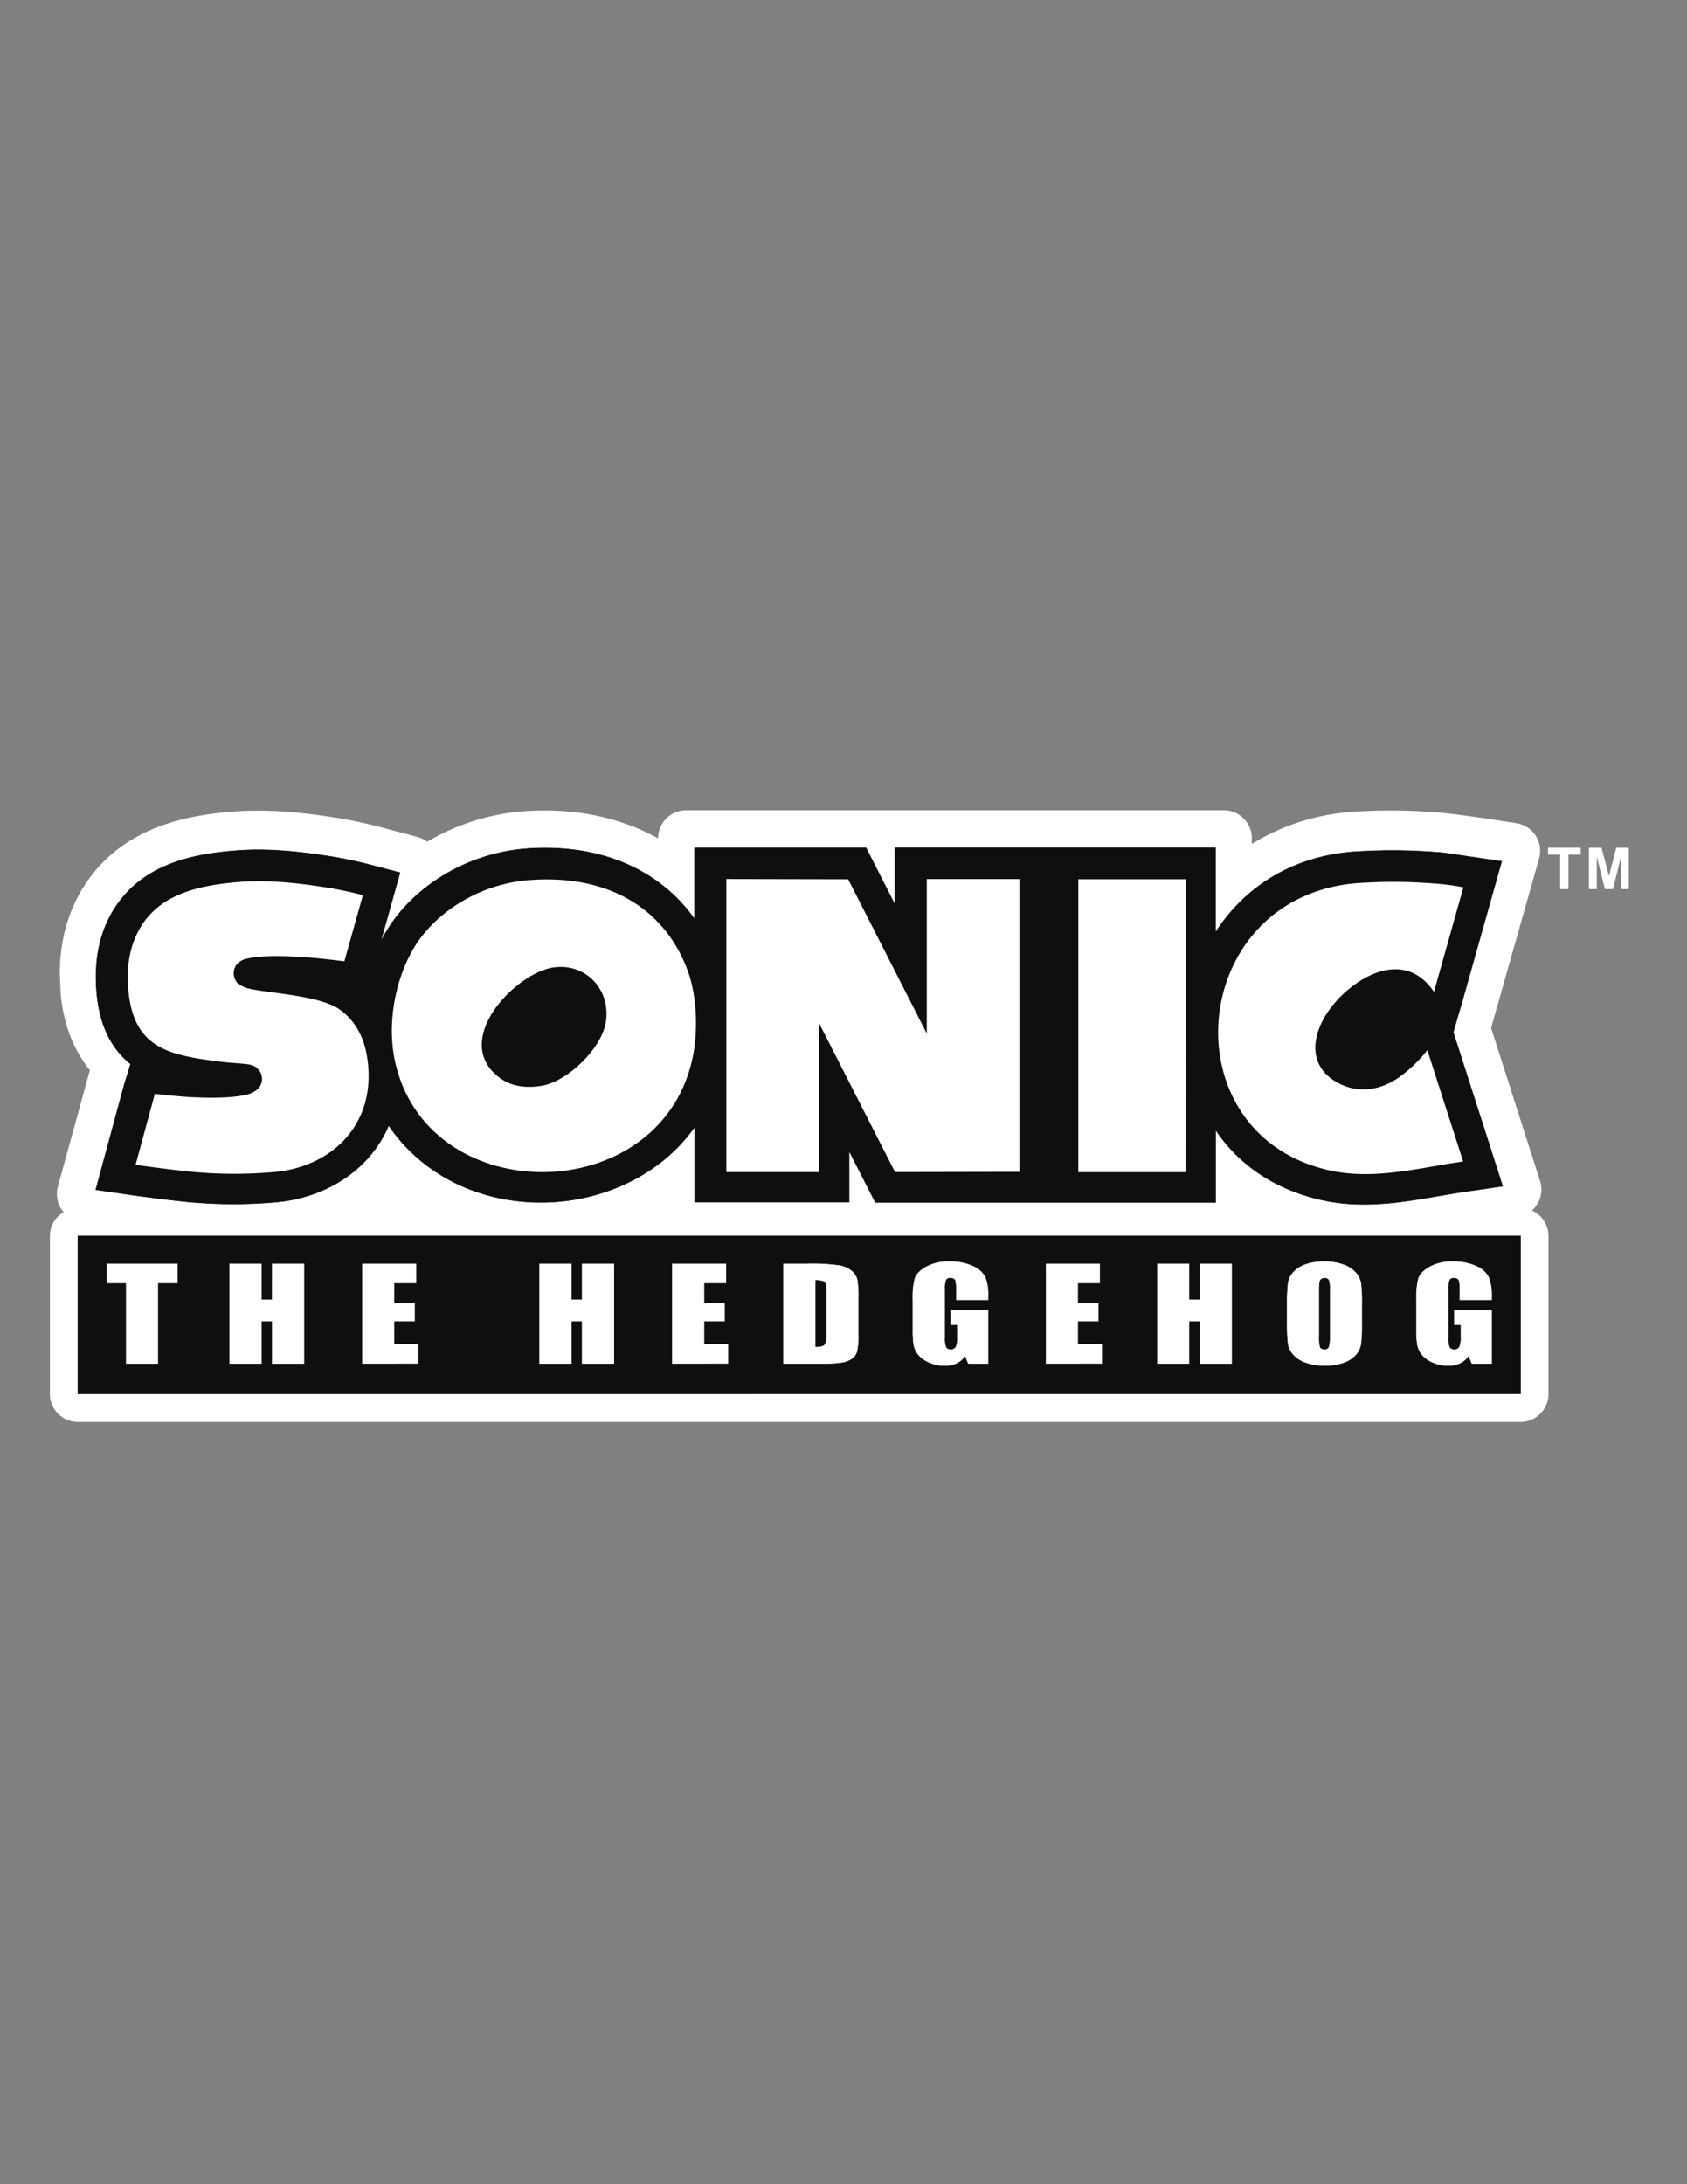
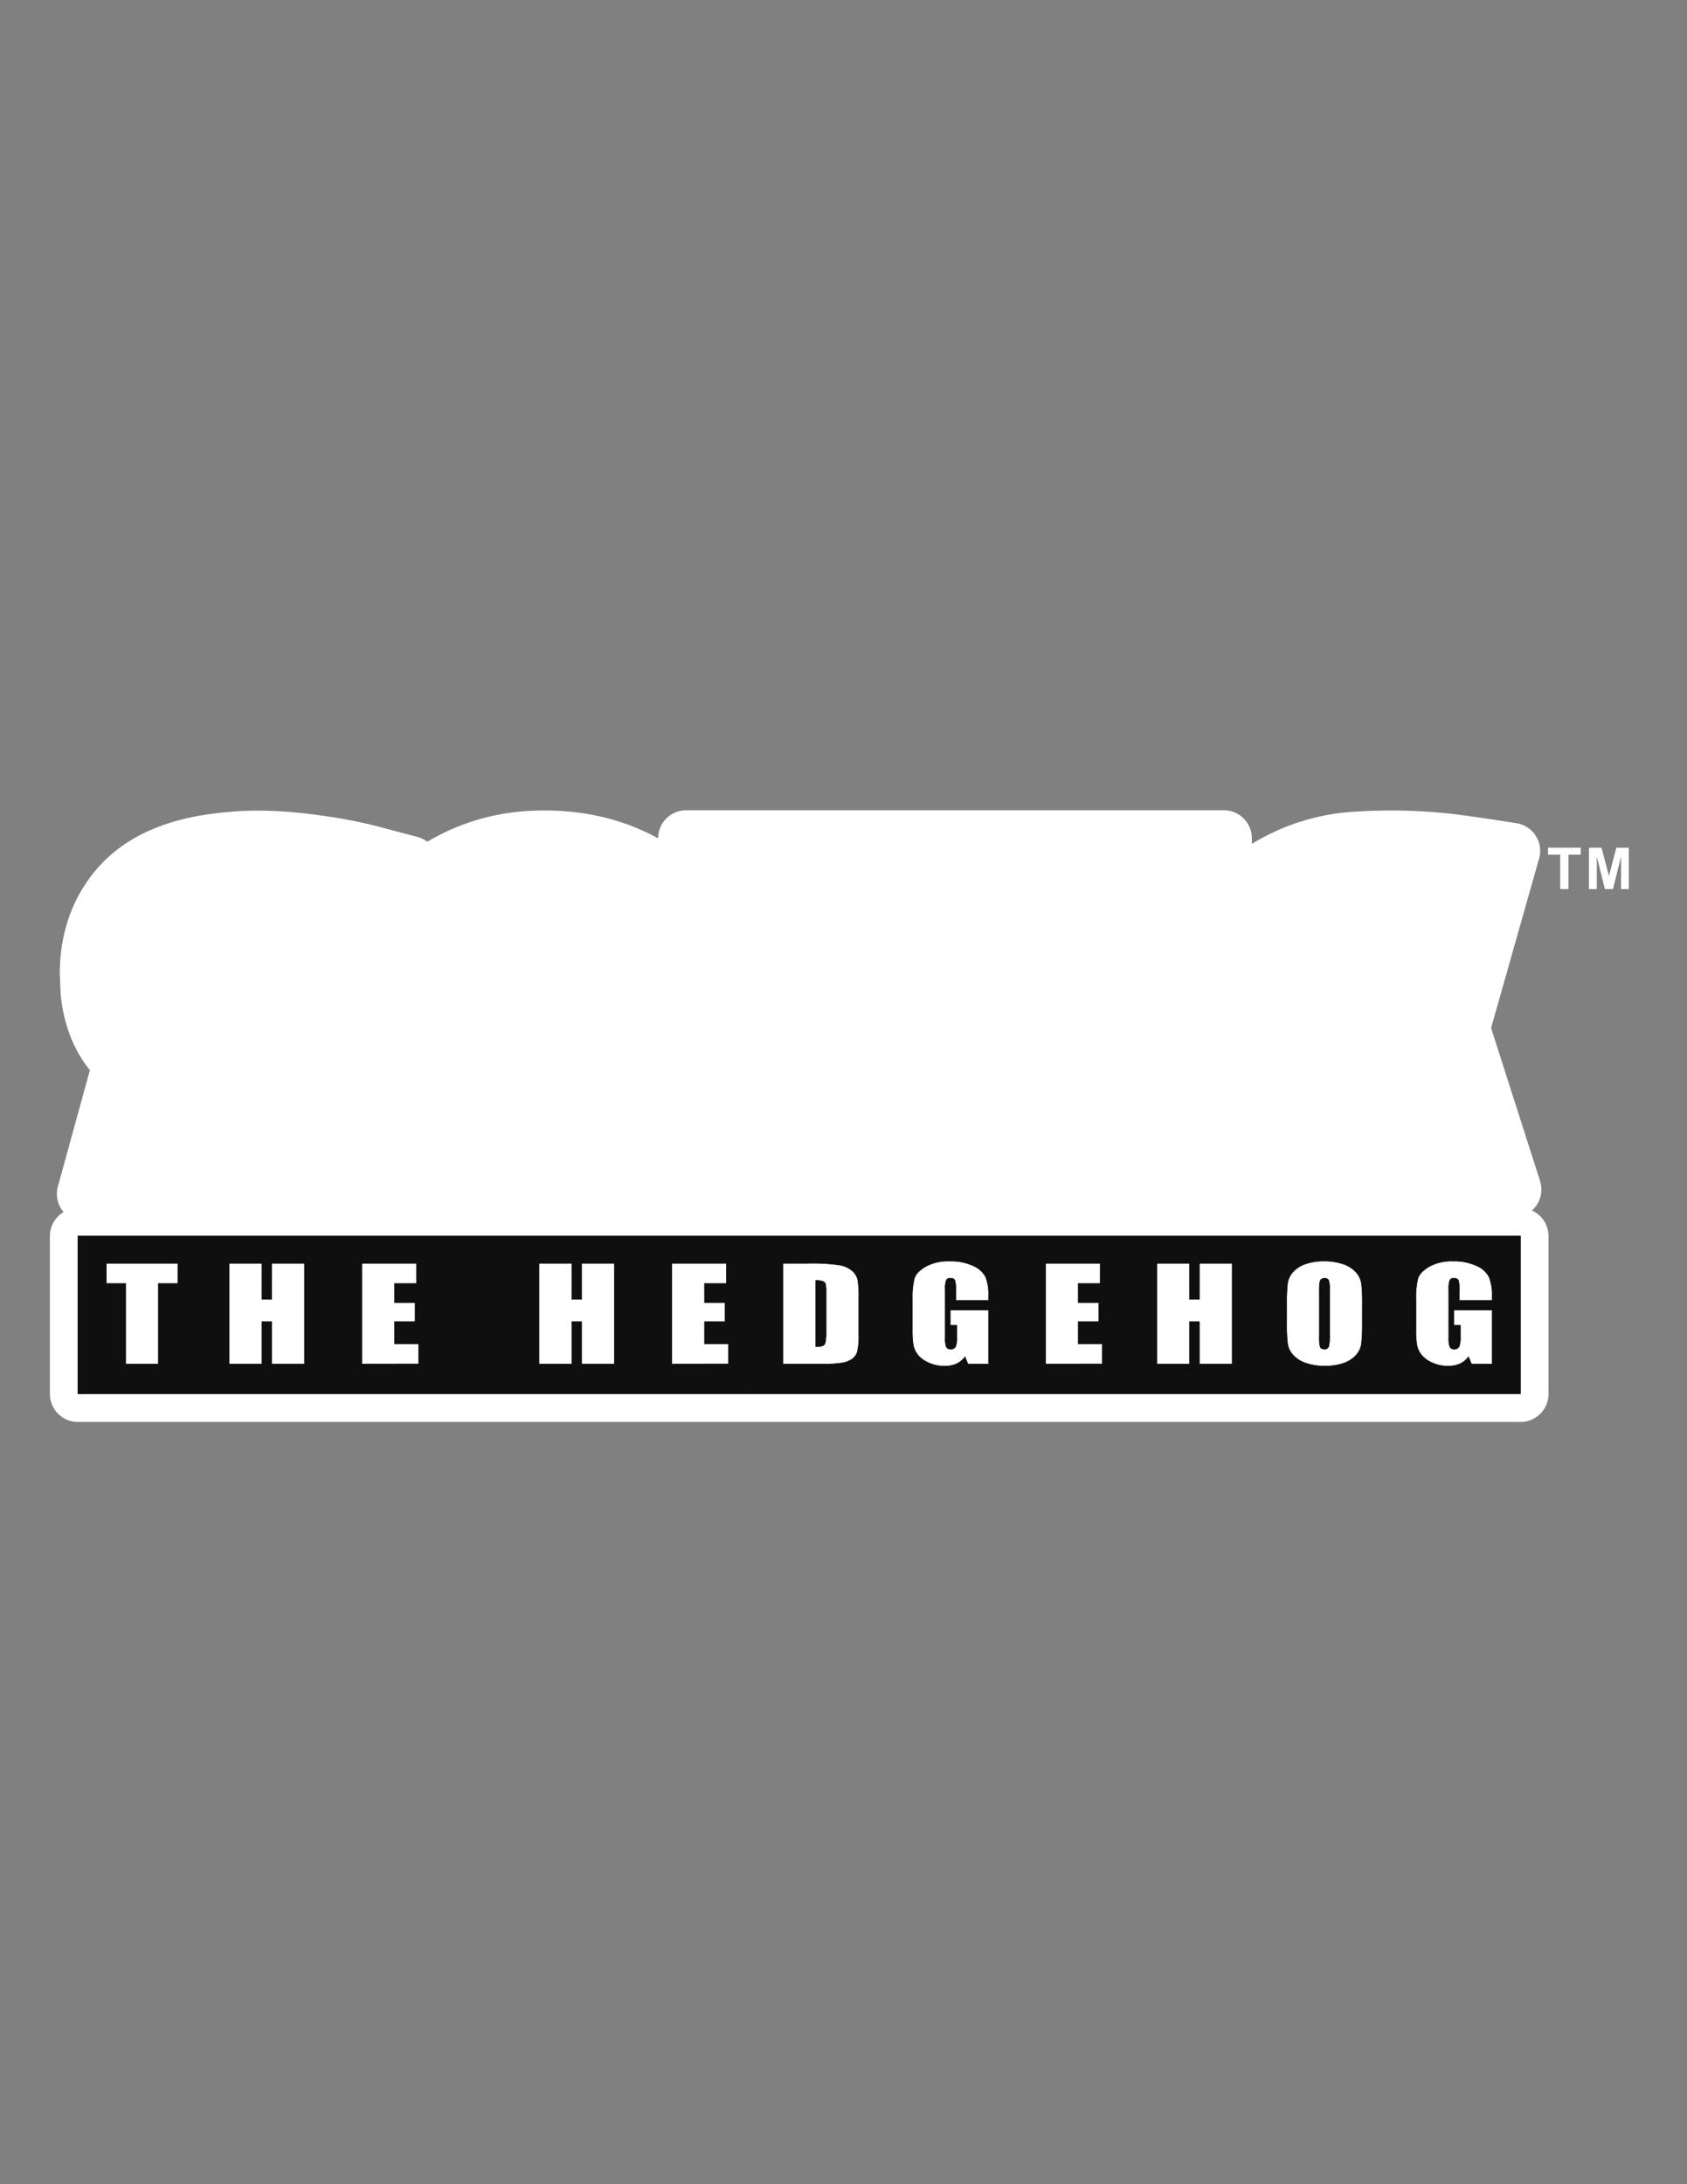
<svg xmlns="http://www.w3.org/2000/svg" id="Layer_1" data-name="Layer 1" viewBox="0 0 612 792">
  <rect x="0" y="0" width="612" height="792" fill="#808080" stroke="none" />
  <defs>
    <style>.cls-1,.cls-3{fill:#fff}.cls-2{fill:#0e0f0e}.cls-2,.cls-3{stroke:#0e0f0e;stroke-width:.2px}</style>
  </defs>
  <path class="cls-1" d="M555.73 438.93a9.88 9.88 0 001.9-2.22 10.16 10.16 0 001.55-5.39 10 10 0 00-.49-3.1l-17.76-55.48c1.53-5.36 17.42-61.46 17.42-61.46a10.06 10.06 0 00.38-2.77 10.13 10.13 0 00-8.56-10c-.65-.11-15.94-2.54-23.82-3.44a200.84 200.84 0 00-37-.6A79.93 79.93 0 00454.14 306v-2A10.14 10.14 0 00444 293.81H248.9A10.16 10.16 0 00238.74 304c-13.85-7.7-30.51-11.17-48.69-9.84A80.52 80.52 0 00155 305.22a10.06 10.06 0 00-3.55-1.74l-13.95-3.7c-.79-.21-8.08-2.12-16.46-3.41-9.76-1.51-22.65-3.11-35.77-2.14-16 1.17-39 5-53 24.47-7 9.69-10.58 21.31-10.58 34.51l.28 6.42v.43c1 11.23 4.66 20.55 10.64 28 0 .08-.15.51-.15.51L21 430.24a9.78 9.78 0 00-.36 2.68 10.12 10.12 0 001.66 5.57 8.42 8.42 0 00.8 1 10.14 10.14 0 00-5 8.73v57.24a10.15 10.15 0 0010.16 10.15h523.33a10.15 10.15 0 0010.16-10.15v-57.27a10.14 10.14 0 00-6.02-9.26z" />
  <path class="cls-2" d="M28.26 448.19h523.33v57.23H28.26z" />
  <path class="cls-3" d="M38.56 458.08h26v7.31h-7.1v29.2H45.58v-29.2h-7zM98.58 458.08h11.86v36.51H98.58v-15.33H95v15.33H83.13v-36.51H95v13.05h3.56zM131.26 494.59v-36.51h19.82v7.31h-7.93v6.92h7.42v6.95h-7.42v8h8.71v7.3zM211 458.08h11.88v36.51H211v-15.33h-3.55v15.33h-11.89v-36.51h11.89v13.05H211zM243.7 494.59v-36.51h19.81v7.31h-7.93v6.92H263v6.95h-7.42v8h8.72v7.3zM298.59 464.65a1.58 1.58 0 01.9 1 15.32 15.32 0 01.2 3.18v14.19q0 3.65-.6 4.47c-.39.55-1.45.82-3.16.82v-24a7.2 7.2 0 012.66.34zm.44 29.94a40 40 0 006.39-.37 9.5 9.5 0 003.56-1.31 5 5 0 002-2.59 24.21 24.21 0 00.57-6.58V471a38.46 38.46 0 00-.39-7 6.13 6.13 0 00-2-3.21 9.59 9.59 0 00-4.62-2.08 69 69 0 00-11.64-.63h-8.89v36.51zM358.63 469.94v1.58h-11.88v-3.31a13.54 13.54 0 00-.33-3.93c-.23-.52-.77-.79-1.62-.79a1.59 1.59 0 00-1.5.68 9 9 0 00-.39 3.47v17.52a8.54 8.54 0 00.39 3.24 1.62 1.62 0 001.59.78 1.79 1.79 0 001.76-.88 8.36 8.36 0 00.47-3.43v-4.33h-2.4V475h13.91v19.59h-7.48l-1.09-2.59a7.74 7.74 0 01-3.07 2.53 10.29 10.29 0 01-4.35.85 13.68 13.68 0 01-5.64-1.18 10.21 10.21 0 01-4-2.88 8.13 8.13 0 01-1.69-3.6 34 34 0 01-.34-5.64v-10.86a28.87 28.87 0 01.71-7.6c.47-1.57 1.82-3 4.05-4.33a16.81 16.81 0 018.65-2 19.38 19.38 0 018.72 1.71 9 9 0 014.49 4.07 17.41 17.41 0 011.04 6.87zM379.29 494.59v-36.51h19.81v7.31h-7.93v6.92h7.42v6.95h-7.42v8h8.71v7.3zM435.1 458.08H447v36.51h-11.9v-15.33h-3.56v15.33h-11.88v-36.51h11.88v13.05h3.56zM482 488.32a1.47 1.47 0 01-1.55.86c-.8 0-1.3-.25-1.51-.74a13.35 13.35 0 01-.33-3.93v-17c0-1.89.17-3 .5-3.4a1.74 1.74 0 011.43-.58 1.44 1.44 0 011.44.71 9 9 0 01.36 3.27v16.77a14.72 14.72 0 01-.34 4.04zm11.88-23a7.85 7.85 0 00-2.11-4.18 11 11 0 00-4.71-2.87 21 21 0 00-6.59-1 20.74 20.74 0 00-6.77 1 10.86 10.86 0 00-4.61 2.92 7.8 7.8 0 00-2 4.18 65.28 65.28 0 00-.32 7.79v6.25a60.73 60.73 0 00.34 7.89 7.79 7.79 0 002.11 4.17 10.94 10.94 0 004.71 2.88 20.94 20.94 0 006.58 1 20.39 20.39 0 006.77-1 10.81 10.81 0 004.62-2.9 7.94 7.94 0 002-4.18 65.48 65.48 0 00.32-7.8v-6.25a60.73 60.73 0 00-.33-7.9zM541.3 469.94v1.58h-11.88v-3.31a13.4 13.4 0 00-.34-3.93c-.23-.52-.76-.79-1.61-.79a1.56 1.56 0 00-1.5.68 8.91 8.91 0 00-.4 3.47v17.52a8.48 8.48 0 00.4 3.24 1.59 1.59 0 001.58.78 1.78 1.78 0 001.76-.88 8.32 8.32 0 00.48-3.43v-4.33h-2.41V475h13.92v19.59h-7.48l-1.1-2.61a7.67 7.67 0 01-3.07 2.53 10.28 10.28 0 01-4.36.85 13.73 13.73 0 01-5.6-1.16 10.37 10.37 0 01-4-2.88 8.11 8.11 0 01-1.68-3.6 33.8 33.8 0 01-.35-5.64v-10.86a29.31 29.31 0 01.71-7.6c.47-1.57 1.82-3 4.05-4.33a16.81 16.81 0 018.65-2 19.46 19.46 0 018.67 1.72 8.92 8.92 0 014.48 4.07 17.39 17.39 0 011.08 6.86z" />
-   <path class="cls-2" d="M541.08 417.53s-13.66-42.53-13.89-43.24c1.71-5.86 3.44-11.83 3.44-11.83l14.13-50.12-12.11-1.79-8.65-1.27a204.5 204.5 0 00-33.48-.36c-23.49 2-39.9 14.07-49.58 29.22v-30.72H324.65V328l-10.48-20.56h-62.23v25.82c-12.76-18.09-34.48-27.46-60.91-25.52-21.27 1.54-41.4 13.61-51.29 30.74-.58 1-1.16 2.08-1.71 3.2l7.06-25.24-11-2.9c-.3-.08-7.27-1.91-15.08-3.12-9.07-1.4-21-2.89-32.79-2-14.54 1.07-32.62 4.19-43.31 19-5.37 7.42-8.08 16.41-8.08 26.79 0 1.86.08 3.77.25 5.72 1.14 12.8 5.91 20.75 12.3 25.88-.61 2-2.34 7.63-2.34 7.63L34.75 431.4l12.53 1.81c.45.07 11.36 1.63 20.7 2.57a175.32 175.32 0 0031.37.18c14.66-1.11 27.76-7.73 35.93-18.18a43.14 43.14 0 005.73-9.7c11.75 17.41 32.32 28.11 56 27.91 19.89-.16 41.92-8.83 55-27.37v27.29h56v-18.65c2.3 4.52 9.56 18.74 9.56 18.74h123.4v-26.34c8 12 20.83 21.63 39.12 25.57 14.64 3.15 29.14.63 41.93-1.6l7.94-1.32 15.15-2.19z" />
-   <path class="cls-1" d="M491.87 320.27a190.06 190.06 0 0131.41.35c3.4.33 7.61 1.13 7.61 1.13l-10.68 37.89s-1.11-1.55-1.7-2.22c-8.76-10.19-21.27-5.93-30.62 2.46-11 9.88-15.85 25-3.19 32.4 7.22 4.23 15.84 3.6 23.56-2.16a51.12 51.12 0 008.38-7.89c.4-.48 1.16-1.46 1.16-1.46l13 40.39-2.17.32c-13.92 2.09-30.41 6.37-45.86 3-59.15-12.7-52.31-98.86 9.1-104.21zM87.47 319.77c10.74-.79 21.78.62 30.25 1.93 7.32 1.12 13.93 2.88 13.93 2.88l-6.72 24s-7.2-.94-12.7-1.37c-8-.62-17.4-.9-22.59.4a6.66 6.66 0 00-3.64 1.94 5.22 5.22 0 00-.43 6.12c.6 1.2 1.48 1.54 3.16 2.29 4.4 2 26.31 2.47 34.26 7.93 5.14 3.53 8.77 9.14 10.09 16.81 4.23 24.85-12.84 40.72-34.24 42.34a163.88 163.88 0 01-29.42-.16c-9.22-.93-20.24-2.51-20.24-2.51l7-25.75s7.31.89 12.45 1.17c7.49.42 16 .41 21.15-.94a8.49 8.49 0 004.1-2.34 5.19 5.19 0 00.29-6.15c-1.25-1.69-2.41-2.28-5.22-2.57s-5.74-.4-8.59-.76c-18.34-2.33-31.87-4.44-33.78-25.87-1-10.55 1.27-18.78 5.76-25 7.15-9.81 19.26-13.23 35.13-14.39z" />
  <path class="cls-1" d="M391.18 318.82h38.96l-.05 106.22h-38.91V318.82zM249.58 352.22c-7.56-20.85-26.65-35.36-57.35-33.11-18.86 1.37-34.94 12.22-42.43 25.18-6.12 10.57-10 27.1-6.06 42.43 13.21 51.73 94.66 51 107.24-1.86 2.4-10.16 1.94-23.43-1.4-32.64zm-29.84 18.65c-1.65 9.41-13.77 21.27-23.31 22.85-7.93 1.29-13.35-.79-17.25-4.67-13.9-13.78 8.37-36.26 21.44-38.23 11.85-1.82 21.19 8.1 19.12 20.05zM336.21 318.77v56c-1.8-3.52-28.51-55.93-28.51-55.93l-44.2-.09V425h33.63v-54l27.57 54 45.13-.09V318.77zM566 322.38v-12.47h-4.42v-2.54h11.86v2.54H569v12.47zM576.43 322.38v-15H581l2.69 10.24 2.67-10.24h4.53v15h-2.8v-11.81l-2.94 11.81h-2.93l-2.94-11.81v11.81z" />
</svg>